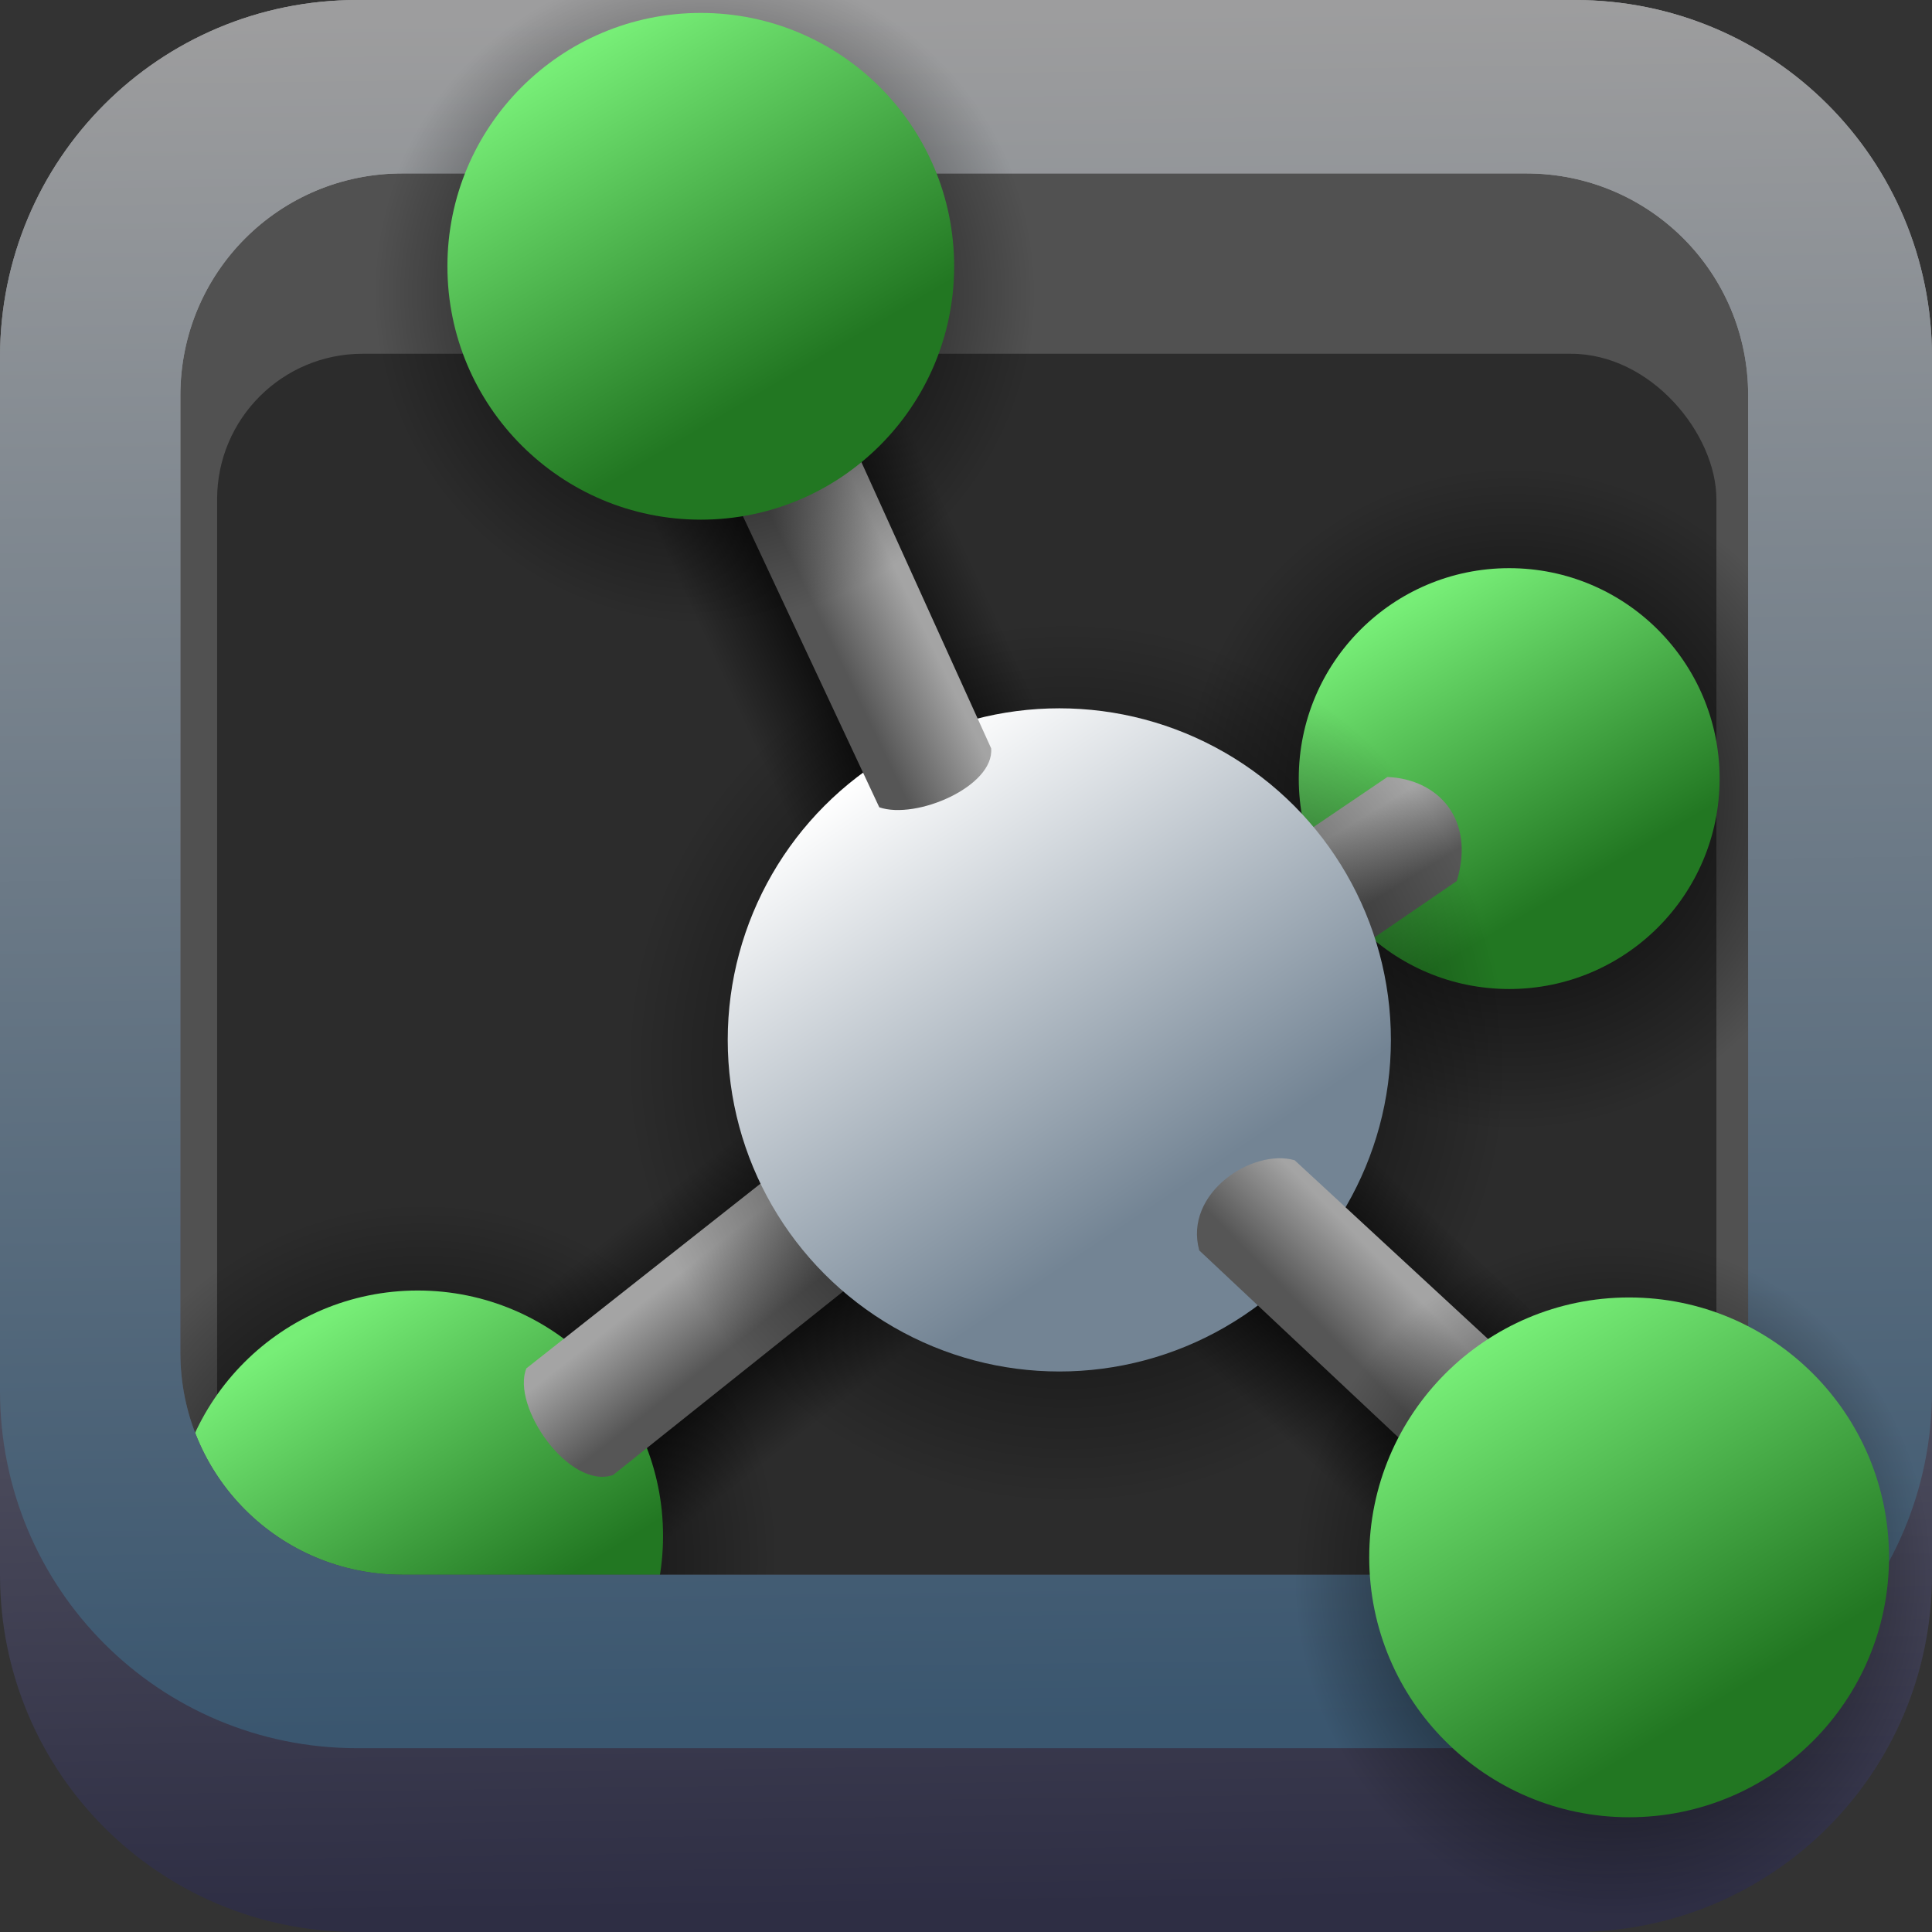
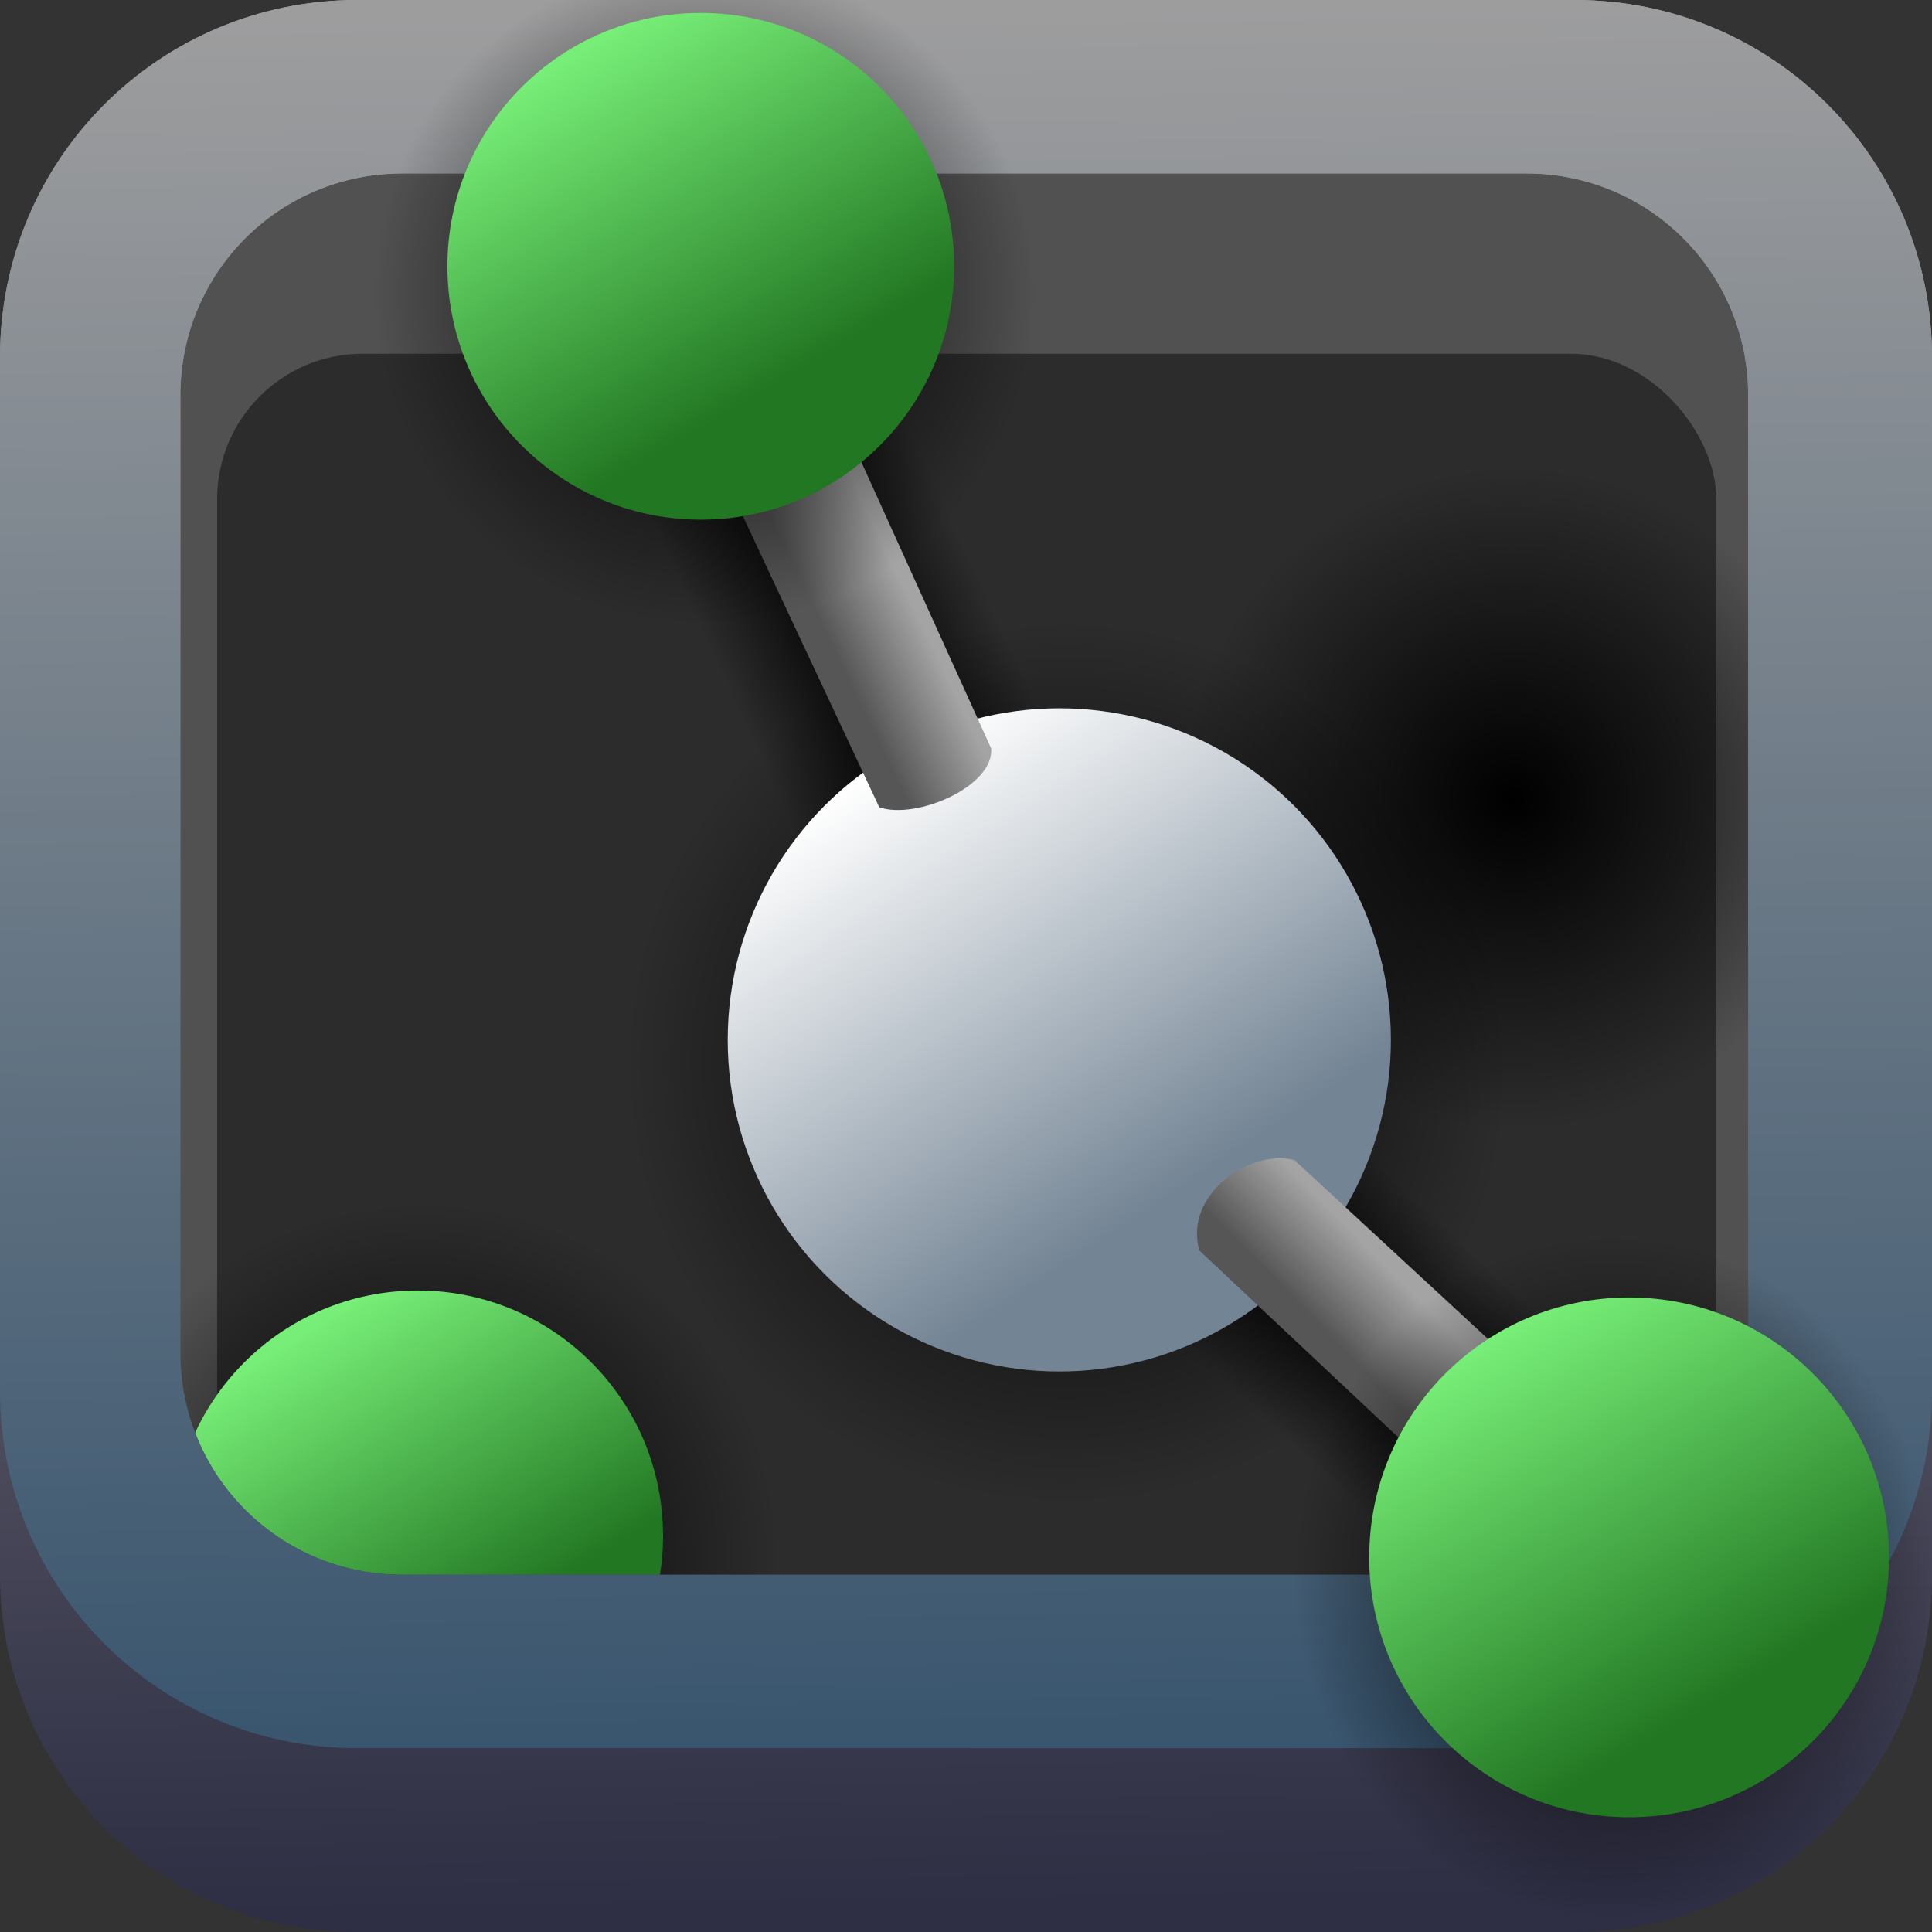
<svg xmlns="http://www.w3.org/2000/svg" xmlns:xlink="http://www.w3.org/1999/xlink" version="1.1" viewBox="0 0 1024 1024">
  <rect x="0" y="0" width="1024" height="1024" fill="#333333" stroke="none" />
  <defs>
    <linearGradient id="a">
      <stop offset="0" />
      <stop stop-opacity="0" offset="1" />
    </linearGradient>
    <linearGradient id="b">
      <stop stop-color="#565656" offset="0" />
      <stop stop-color="#a4a4a4" offset="1" />
    </linearGradient>
    <linearGradient id="c">
      <stop stop-color="#7e7" offset="0" />
      <stop stop-color="#272" offset="1" />
    </linearGradient>
    <linearGradient id="v" x1="788.68" x2="906.34" y1="711.47" y2="904.5" gradientUnits="userSpaceOnUse" xlink:href="#c" />
    <linearGradient id="t" x1="748.24" x2="836.48" y1="318.05" y2="468.8" gradientUnits="userSpaceOnUse" xlink:href="#c" />
    <linearGradient id="q" x1="303.34" x2="408.13" y1="29.415" y2="205.9" gradientUnits="userSpaceOnUse" xlink:href="#c" />
    <linearGradient id="p" x1="152.59" x2="250.03" y1="711.47" y2="867.73" gradientUnits="userSpaceOnUse" xlink:href="#c" />
    <linearGradient id="o" x1="462.79" x2="616.18" y1="407.82" y2="636.61" gradientUnits="userSpaceOnUse">
      <stop stop-color="#fff" offset="0" />
      <stop stop-color="#738494" offset="1" />
    </linearGradient>
    <linearGradient id="n" x1="442" x2="485.13" y1="343.76" y2="323.07" gradientUnits="userSpaceOnUse" xlink:href="#b" />
    <linearGradient id="m" x1="703.83" x2="737.58" y1="706.73" y2="673.51" gradientUnits="userSpaceOnUse" xlink:href="#b" />
    <linearGradient id="l" x1="743.83" x2="722.4" y1="467.8" y2="432.99" gradientUnits="userSpaceOnUse" xlink:href="#b" />
    <linearGradient id="k" x1="379.6" x2="350.11" y1="720.45" y2="682.67" gradientUnits="userSpaceOnUse" xlink:href="#b" />
    <linearGradient id="j" x1="526.9" x2="541.01" y1="-5.489" y2="1010.7" gradientUnits="userSpaceOnUse">
      <stop stop-color="#a1a1a1" offset="0" />
      <stop stop-color="#2e2e44" offset="1" />
    </linearGradient>
    <linearGradient id="i" x1="505.71" x2="517.49" y1="6.857" y2="914.23" gradientUnits="userSpaceOnUse">
      <stop stop-color="#9d9d9e" offset="0" />
      <stop stop-color="#3a566f" offset="1" />
    </linearGradient>
    <radialGradient id="h" cx="561.46" cy="551.17" r="222.41" gradientTransform="matrix(1.051 0 0 1.051 -24.429 -15.908)" gradientUnits="userSpaceOnUse" xlink:href="#a" />
    <linearGradient id="u" x1="285.36" x2="357.96" y1="484.94" y2="484.43" gradientTransform="translate(-12.581 5.939)" gradientUnits="userSpaceOnUse" spreadMethod="reflect" xlink:href="#a" />
    <linearGradient id="s" x1="285.36" x2="357.96" y1="484.94" y2="484.43" gradientTransform="translate(503.12 -337.78)" gradientUnits="userSpaceOnUse" spreadMethod="reflect" xlink:href="#a" />
    <linearGradient id="r" x1="281.49" x2="351.88" y1="484.28" y2="483.7" gradientTransform="translate(-297.63 522.91)" gradientUnits="userSpaceOnUse" spreadMethod="reflect" xlink:href="#a" />
    <radialGradient id="g" cx="561.46" cy="551.17" r="222.41" gradientTransform="matrix(.76 -1.2124e-7 1.2931e-7 .811 428.14 388.74)" gradientUnits="userSpaceOnUse" xlink:href="#a" />
    <radialGradient id="f" cx="561.46" cy="551.17" r="222.41" gradientTransform="matrix(.789 0 0 .789 -69.457 -279.32)" gradientUnits="userSpaceOnUse" xlink:href="#a" />
    <radialGradient id="e" cx="561.46" cy="551.17" r="222.41" gradientTransform="matrix(.79 0 0 .79 358.64 -12.033)" gradientUnits="userSpaceOnUse" xlink:href="#a" />
    <radialGradient id="d" cx="561.46" cy="551.17" r="222.41" gradientTransform="matrix(.846 0 0 .846 -250.72 359.66)" gradientUnits="userSpaceOnUse" xlink:href="#a" />
  </defs>
  <rect x="46.799" y="51.998" width="938.2" height="875.8" ry="189.36" fill="#515151" />
  <rect x="115.07" y="187.5" width="794.66" height="661.26" ry="77.108" fill="#2c2c2c" />
  <circle cx="801.97" cy="423.17" r="175.62" fill="url(#e)" />
-   <rect transform="matrix(.614 .789 -.789 .614 0 0)" x="716.39" y="27.277" width="144.8" height="228.28" fill="url(#s)" />
  <circle cx="224.28" cy="825.96" r="188.16" fill="url(#d)" />
  <circle cx="221.43" cy="814" r="130" fill="url(#p)" />
  <path d="m189.36 0c-104.9 0-189.36 84.453-189.36 189.36v645.29c0 104.9 84.453 189.36 189.36 189.36h645.29c104.9 0 189.36-84.453 189.36-189.36v-645.29c0-104.9-84.453-189.36-189.36-189.36h-645.29zm23.898 91.922h595.65c65.183 0 117.66 52.475 117.66 117.66v507.4c0 65.183-52.477 117.66-117.66 117.66h-595.65c-65.183 0-117.66-52.475-117.66-117.66v-507.4c0-65.183 52.475-117.66 117.66-117.66z" fill="url(#j)" />
  <path d="m189.36 0c-104.9 0-189.36 84.454-189.36 189.36v547.86c0 104.9 84.454 189.36 189.36 189.36h645.29c104.9 0 189.36-84.453 189.36-189.36v-547.86c0-104.9-84.453-189.36-189.36-189.36h-645.29zm23.898 91.922h595.65c65.183 0 117.66 52.475 117.66 117.66v507.4c0 65.183-52.477 117.66-117.66 117.66h-595.65c-65.183 0-117.66-52.475-117.66-117.66v-507.4c0-65.183 52.475-117.66 117.66-117.66z" fill="url(#i)" />
-   <circle cx="799.9" cy="412.67" r="111.53" fill="url(#t)" />
-   <path d="m411.81 620.47-132.83 104.79c-8.154 20.25 22.807 64.462 45.96 56.531l136.5-108.93z" fill="url(#k)" />
-   <path d="m678.38 450.41 56.991-38.607c27.115 1.206 46.63 22.522 36.768 55.153l-59.749 40.905z" fill="url(#l)" />
  <circle cx="565.46" cy="563.17" r="233.67" fill="url(#h)" />
  <rect transform="matrix(.91 -.414 .414 .91 0 0)" x="200.7" y="371" width="144.8" height="228.28" fill="url(#u)" />
  <rect transform="matrix(.687 -.727 .727 .687 0 0)" x="-86.574" y="927.84" width="139.14" height="168.99" fill="url(#r)" />
  <circle cx="561.46" cy="551.17" r="175.75" fill="url(#o)" />
  <path d="m384.23 253.24 81.81 174.65c19.652 6.737 61-11.123 59.289-31.253l-91.461-201.77z" fill="url(#n)" />
  <path d="m801.55 721.58-115.36-106.63c-22.361-6.443-58.931 17.479-50.557 47.799l113.06 106.17z" fill="url(#m)" />
  <ellipse cx="854.93" cy="835.61" rx="169.07" ry="180.32" fill="url(#g)" />
  <circle cx="373.34" cy="155.37" r="175.41" fill="url(#f)" />
  <circle cx="371.43" cy="141.14" r="134.29" fill="url(#q)" />
  <circle cx="863.47" cy="825.43" r="137.75" fill="url(#v)" />
</svg>